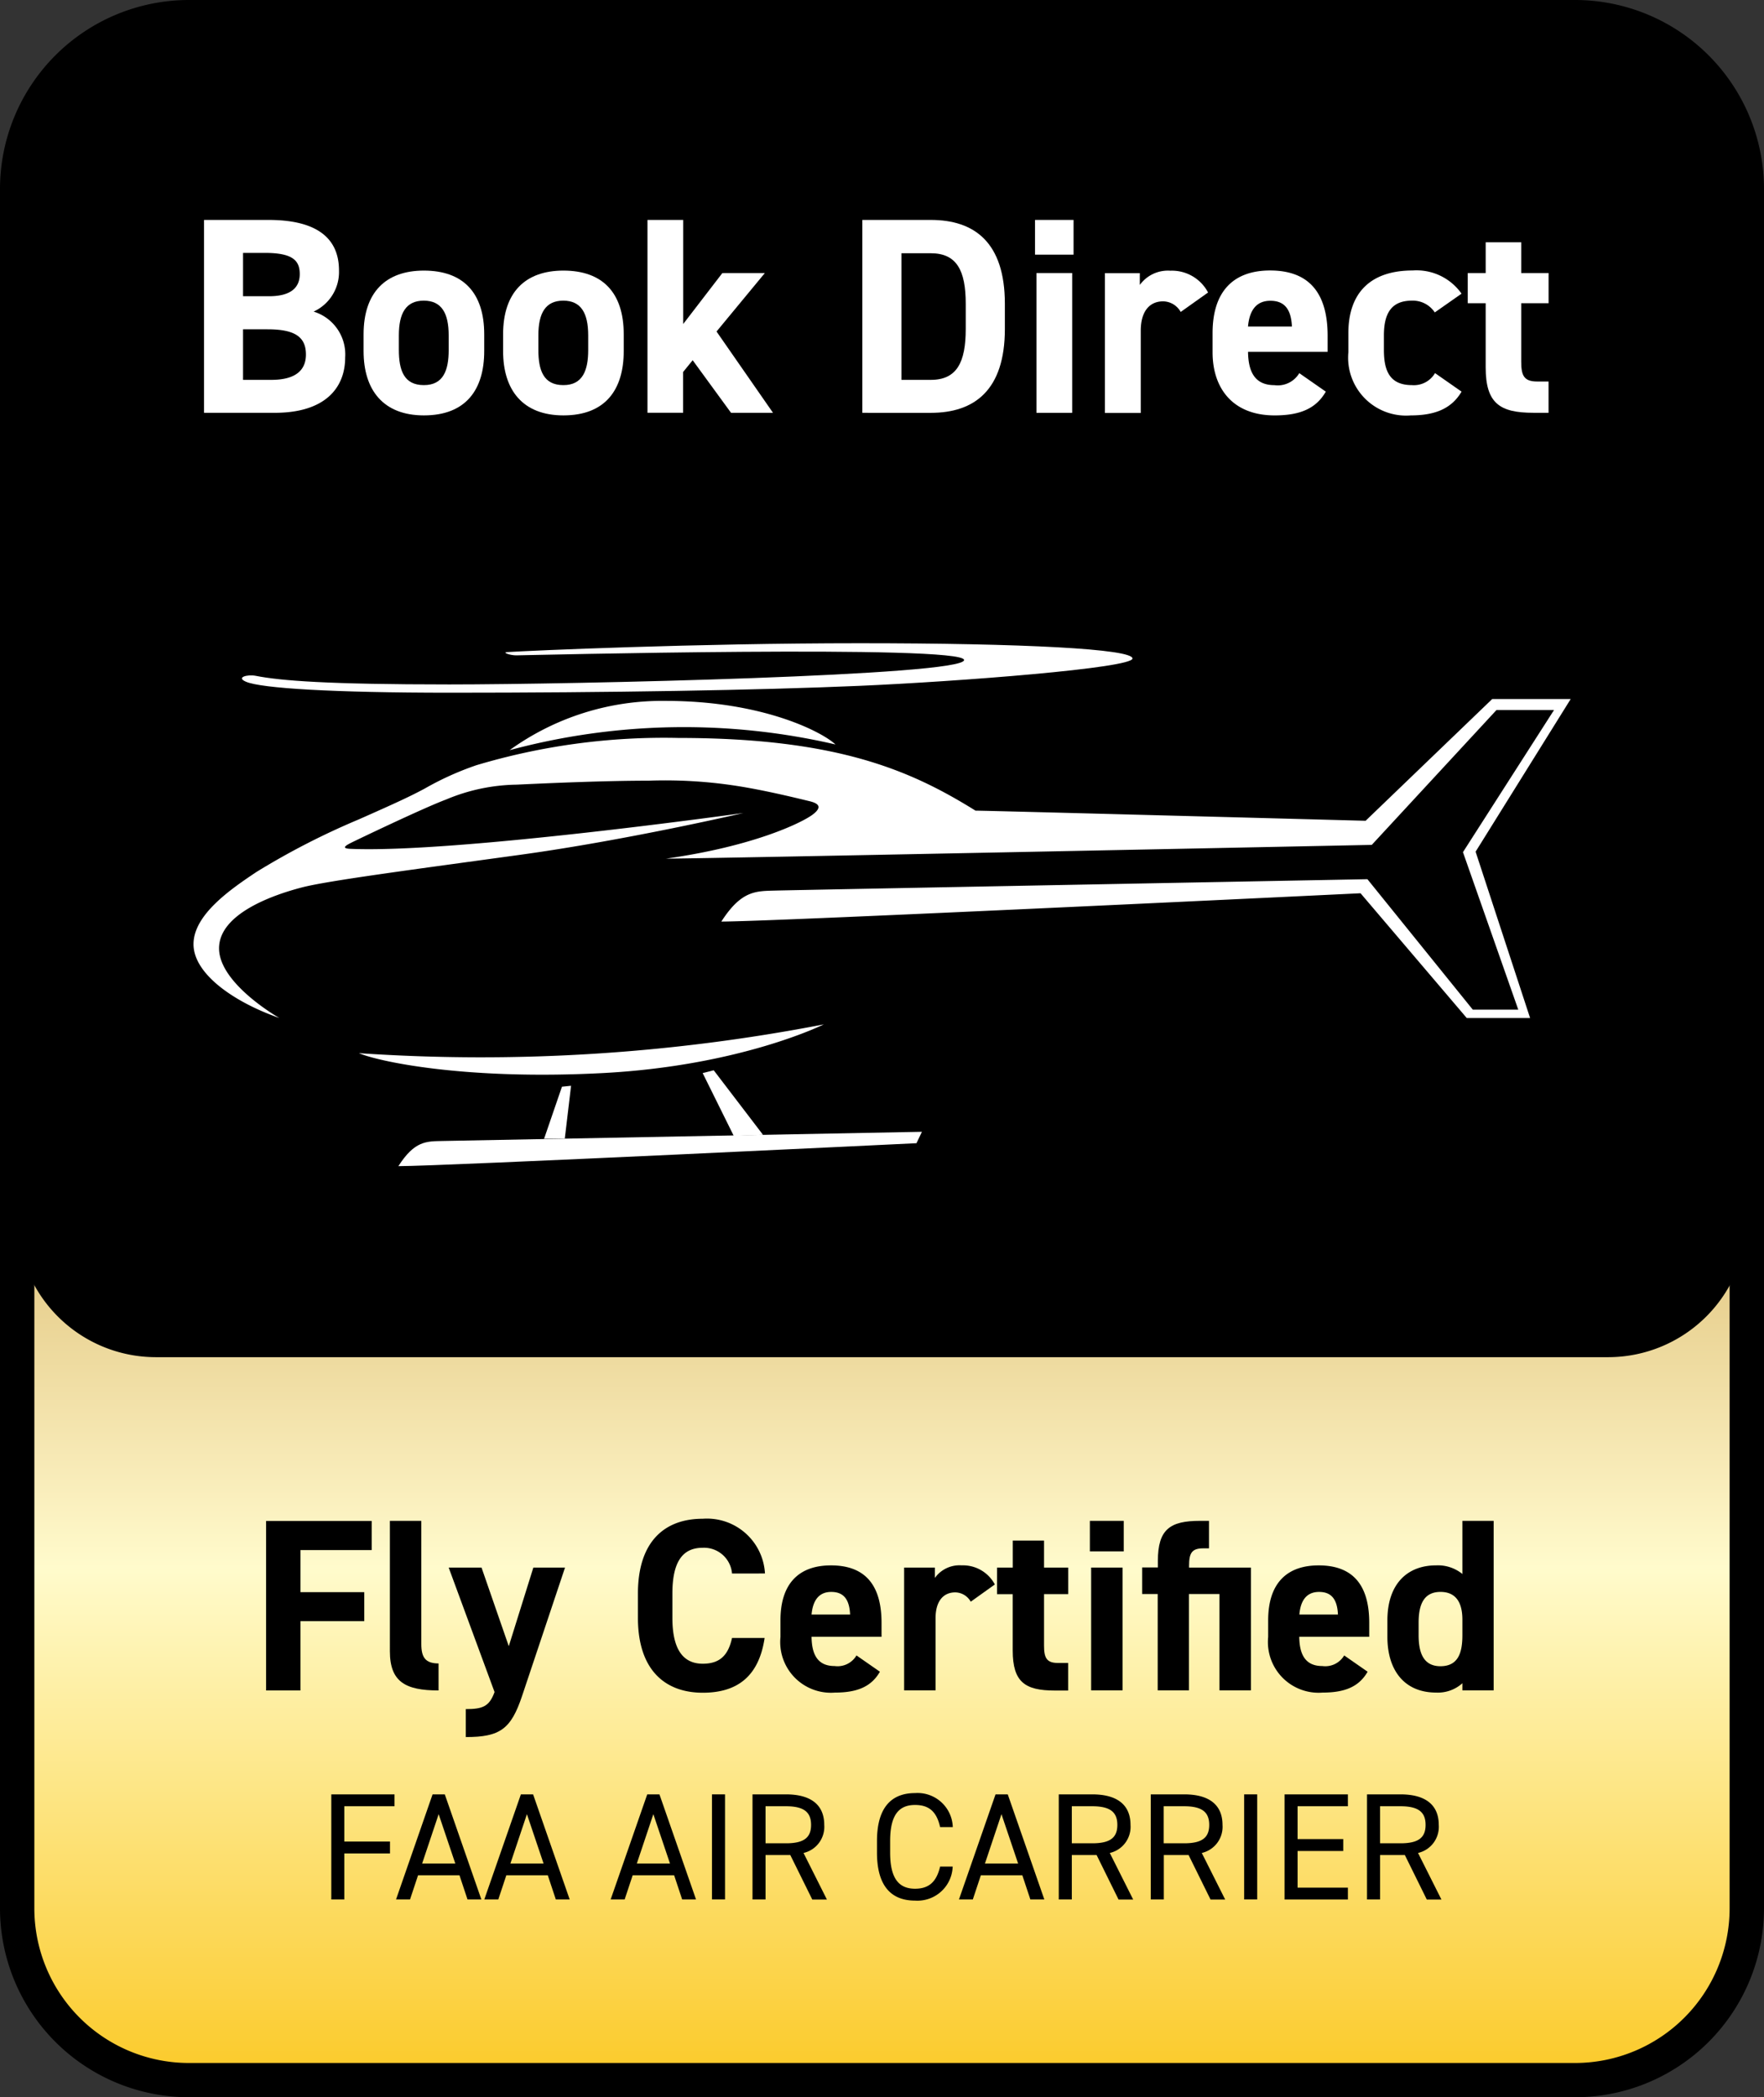
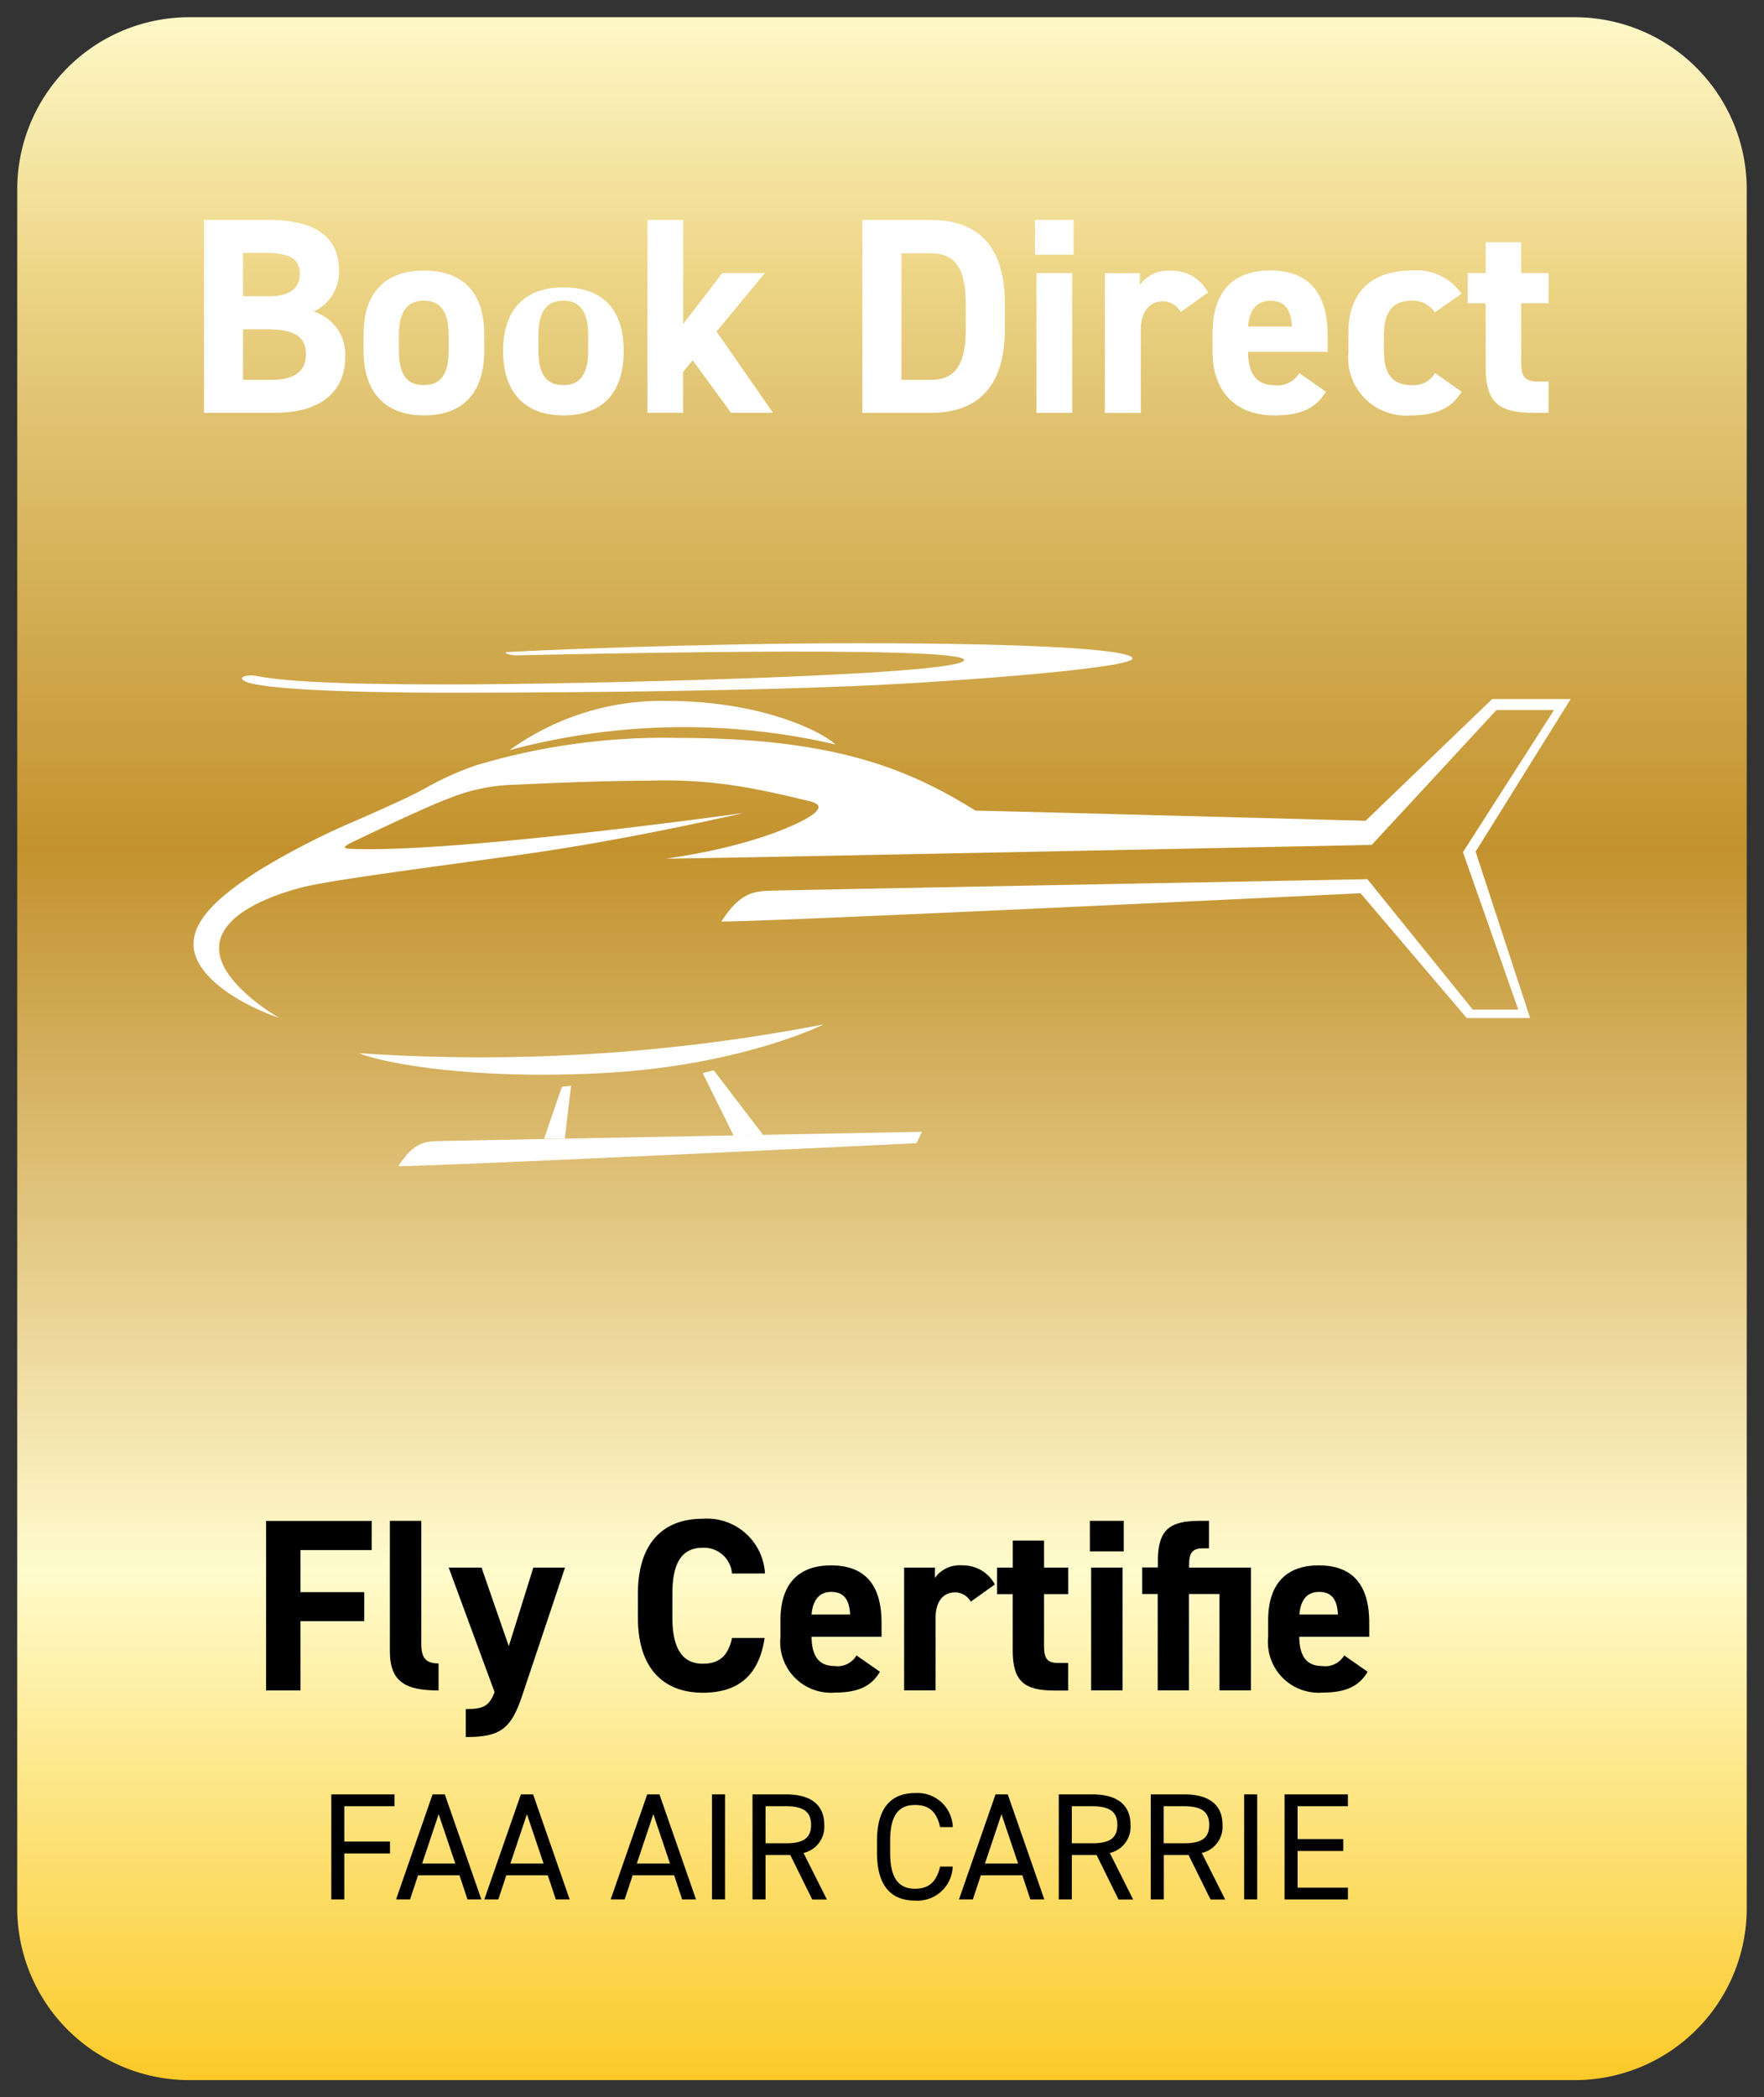
<svg xmlns="http://www.w3.org/2000/svg" height="147.521" viewBox="0 0 124.12 147.521" width="124.12">
  <rect x="0" y="0" width="124.12" height="147.521" fill="#333333" stroke="none" />
  <linearGradient id="a" gradientUnits="objectBoundingBox" x1=".5" x2=".5" y1="1">
    <stop offset=".006" stop-color="#fbc926" />
    <stop offset=".253" stop-color="#fffbcc" />
    <stop offset=".299" stop-color="#f8ebb8" />
    <stop offset=".39" stop-color="#e7cf8e" />
    <stop offset=".516" stop-color="#d0a953" />
    <stop offset=".595" stop-color="#c3922e" />
    <stop offset=".814" stop-color="#e2c675" />
    <stop offset=".871" stop-color="#eed688" />
    <stop offset="1" stop-color="#fffbcc" />
  </linearGradient>
  <path d="m112.825 147.684h-97.556a12.107 12.107 0 0 1 -12.069-12.069v-120.966a12.107 12.107 0 0 1 12.069-12.069h97.555a12.107 12.107 0 0 1 12.069 12.069v120.966a12.1 12.1 0 0 1 -12.068 12.069z" fill="url(#a)" transform="translate(-1.987 -1.367)" />
-   <path d="m115.168 96.831h-102.234a9.762 9.762 0 0 1 -9.734-9.731v-74.8a9.762 9.762 0 0 1 9.734-9.73h102.242a9.762 9.762 0 0 1 9.734 9.734v74.8a9.772 9.772 0 0 1 -9.742 9.727z" transform="translate(-1.987 -1.366)" />
-   <path d="m112.558 148.621h-97.558a13.3 13.3 0 0 1 -13.28-13.282v-120.957a13.3 13.3 0 0 1 13.28-13.282h97.555a13.3 13.3 0 0 1 13.285 13.282v120.965a13.294 13.294 0 0 1 -13.282 13.274zm-97.558-145.104a10.879 10.879 0 0 0 -10.863 10.865v120.965a10.879 10.879 0 0 0 10.863 10.865h97.555a10.879 10.879 0 0 0 10.865-10.865v-120.965a10.879 10.879 0 0 0 -10.862-10.865z" transform="translate(-1.72 -1.1)" />
  <g fill="#fff">
    <path d="m23.779 19.98c3.2 0 4.957 1.139 4.957 3.556a3.061 3.061 0 0 1 -1.786 2.892 3.149 3.149 0 0 1 2.221 3.228c0 2.106-1.377 3.892-4.957 3.892h-4.974v-13.568zm-1.794 5.367h1.827c1.516 0 2.163-.59 2.163-1.557 0-.942-.475-1.491-2.458-1.491h-1.532zm0 5.883h1.983c1.655 0 2.442-.631 2.442-1.786 0-1.278-.844-1.77-2.7-1.77h-1.725z" transform="translate(-4.884 -4.51)" />
    <path d="m41.429 29.992c0 2.7-1.278 4.523-4.244 4.523-2.851 0-4.244-1.77-4.244-4.523v-1.18c0-2.95 1.557-4.482 4.244-4.482 2.737 0 4.244 1.532 4.244 4.482zm-2.5-.082v-1.024c0-1.573-.508-2.442-1.753-2.442s-1.753.869-1.753 2.442v1.024c0 1.418.352 2.475 1.753 2.475 1.385.008 1.754-1.057 1.754-2.475z" transform="translate(-7.358 -5.296)" />
-     <path d="m53.409 29.992c0 2.7-1.278 4.523-4.244 4.523-2.851 0-4.244-1.77-4.244-4.523v-1.18c0-2.95 1.557-4.482 4.244-4.482 2.737 0 4.244 1.532 4.244 4.482zm-2.5-.082v-1.024c0-1.573-.508-2.442-1.753-2.442s-1.753.869-1.753 2.442v1.024c0 1.418.352 2.475 1.753 2.475 1.377.008 1.754-1.057 1.754-2.475z" transform="translate(-9.522 -5.296)" />
+     <path d="m53.409 29.992c0 2.7-1.278 4.523-4.244 4.523-2.851 0-4.244-1.77-4.244-4.523c0-2.95 1.557-4.482 4.244-4.482 2.737 0 4.244 1.532 4.244 4.482zm-2.5-.082v-1.024c0-1.573-.508-2.442-1.753-2.442s-1.753.869-1.753 2.442v1.024c0 1.418.352 2.475 1.753 2.475 1.377.008 1.754-1.057 1.754-2.475z" transform="translate(-9.522 -5.296)" />
    <path d="m65.579 23.716-3.4 4.113 3.974 5.719h-2.953l-2.7-3.7-.672.828v2.868h-2.508v-13.564h2.515v7.32l2.753-3.581z" transform="translate(-11.762 -4.51)" />
    <path d="m75.77 33.549v-13.569h4.818c3.064 0 5.211 1.573 5.211 5.9v1.77c0 4.31-2.147 5.9-5.211 5.9zm7.276-5.9v-1.769c0-2.343-.631-3.556-2.458-3.556h-2.065v8.906h2.065c1.835 0 2.458-1.237 2.458-3.581z" transform="translate(-15.094 -4.51)" />
    <path d="m90.6 19.98h2.712v2.442h-2.712zm.1 3.736h2.515v9.833h-2.515z" transform="translate(-17.773 -4.51)" />
    <path d="m101.934 27.241a1.436 1.436 0 0 0 -1.237-.746c-.942 0-1.573.688-1.573 2.065v5.785h-2.524v-9.833h2.458v.828a2.439 2.439 0 0 1 2.147-1 2.871 2.871 0 0 1 2.655 1.532z" transform="translate(-18.857 -5.298)" />
    <path d="m113.814 32.842c-.688 1.2-1.827 1.672-3.6 1.672-2.95 0-4.367-1.909-4.367-4.441v-1.345c0-2.966 1.491-4.408 4.048-4.408 2.77 0 4.048 1.614 4.048 4.6v1.123h-5.6c.016 1.36.451 2.343 1.852 2.343a1.761 1.761 0 0 0 1.753-.844zm-5.473-4.58h3.089c-.057-1.278-.574-1.811-1.516-1.811-1-.001-1.475.688-1.573 1.81z" transform="translate(-20.527 -5.294)" />
    <path d="m125.474 32.842c-.688 1.164-1.811 1.672-3.581 1.672a4.075 4.075 0 0 1 -4.384-4.441v-1.345c0-2.868 1.59-4.408 4.523-4.408a3.87 3.87 0 0 1 3.441 1.631l-1.883 1.319a1.854 1.854 0 0 0 -1.614-.828c-1.418 0-1.967.869-1.967 2.442v1.024c0 1.418.377 2.475 1.967 2.475a1.725 1.725 0 0 0 1.631-.844z" transform="translate(-22.634 -5.294)" />
    <path d="m127.76 24.063h1.262v-2.163h2.5v2.163h1.926v2.122h-1.926v4.115c0 .983.2 1.393 1.123 1.393h.8v2.2h-1.065c-2.376 0-3.359-.672-3.359-3.2v-4.508h-1.261z" transform="translate(-24.485 -4.857)" />
  </g>
  <path d="m32 131.66v2.057h-5.013v2.958h4.49v2.04h-4.49v4.875h-2.417v-11.922h7.43z" transform="translate(-5.847 -24.682)" />
  <path d="m35.2 131.66h2.212v8.661c0 .934.279 1.368 1.213 1.368v1.9c-2.335 0-3.425-.606-3.425-2.761z" transform="translate(-7.767 -24.682)" />
  <path d="m42.561 135.67 1.917 5.531 1.729-5.531h2.229l-3.024 9.038c-.778 2.319-1.54 2.884-3.958 2.884v-1.967c1.2 0 1.655-.188 2.024-1.2l-3.228-8.755z" transform="translate(-8.679 -25.406)" />
  <path d="m63.121 135.331a1.978 1.978 0 0 0 -2.057-1.811c-1.4 0-2.139.95-2.139 3.228v1.7c0 2.212.746 3.228 2.139 3.228 1.213 0 1.794-.606 2.057-1.811h2.294c-.4 2.679-1.9 3.851-4.351 3.851-2.679 0-4.564-1.622-4.564-5.269v-1.7c0-3.679 1.885-5.269 4.564-5.269a4.087 4.087 0 0 1 4.375 3.851z" transform="translate(-11.614 -24.649)" />
  <path d="m75.738 142.961c-.606 1.057-1.606 1.467-3.163 1.467a3.565 3.565 0 0 1 -3.835-3.908v-1.172c0-2.606 1.311-3.867 3.556-3.867 2.434 0 3.556 1.418 3.556 4.04v.983h-4.924c.016 1.2.393 2.057 1.622 2.057a1.543 1.543 0 0 0 1.54-.746zm-4.81-4.023h2.712c-.049-1.123-.5-1.59-1.327-1.59-.877 0-1.295.607-1.385 1.59z" transform="translate(-13.825 -25.371)" />
  <path d="m84.047 138.036a1.267 1.267 0 0 0 -1.09-.656c-.828 0-1.385.606-1.385 1.811v5.08h-2.212v-8.636h2.163v.729a2.134 2.134 0 0 1 1.885-.885 2.539 2.539 0 0 1 2.335 1.344z" transform="translate(-15.743 -25.371)" />
  <path d="m87.34 135.251h1.106v-1.9h2.2v1.9h1.7v1.868h-1.7v3.613c0 .86.172 1.229.983 1.229h.713v1.939h-.942c-2.089 0-2.958-.59-2.958-2.819v-3.958h-1.102z" transform="translate(-17.185 -24.987)" />
  <path d="m95.31 131.66h2.384v2.147h-2.384zm.09 3.286h2.212v8.636h-2.212z" transform="translate(-18.624 -24.682)" />
  <path d="m100.906 134.946v-.467c0-2.229.86-2.819 2.958-2.819h.639v1.934h-.418c-.811 0-.983.361-.983 1.229v.123h4.351v8.636h-2.212v-6.776h-2.147v6.776h-2.2v-6.776h-1.094v-1.868h1.106z" transform="translate(-19.435 -24.682)" />
  <path d="m117.618 142.961c-.606 1.057-1.606 1.467-3.163 1.467a3.565 3.565 0 0 1 -3.835-3.908v-1.172c0-2.606 1.311-3.867 3.556-3.867 2.434 0 3.556 1.418 3.556 4.04v.983h-4.924c.016 1.2.393 2.057 1.622 2.057a1.543 1.543 0 0 0 1.54-.746zm-4.8-4.023h2.712c-.049-1.123-.5-1.59-1.327-1.59-.887 0-1.303.607-1.387 1.59z" transform="translate(-21.389 -25.371)" />
-   <path d="m126.137 131.66h2.2v11.922h-2.2v-.5a2.571 2.571 0 0 1 -1.852.656c-2.261 0-3.425-1.606-3.425-3.908v-1.172c0-2.524 1.368-3.867 3.425-3.867a2.728 2.728 0 0 1 1.852.606zm0 8.038v-1.09c0-1.262-.5-1.95-1.54-1.95-1.09 0-1.54.762-1.54 2.147v.9c0 1.245.344 2.18 1.54 2.18 1.245-.007 1.54-.941 1.54-2.185z" transform="translate(-23.239 -24.682)" />
  <path d="m34.619 155.14v.836h-3.531v2.483h3.212v.836h-3.212v3.237h-.918v-7.392z" transform="translate(-6.859 -28.923)" />
  <path d="m35.73 162.531 2.57-7.391h.86l2.573 7.391h-.975l-.565-1.7h-2.914l-.565 1.7zm1.835-2.524h2.335l-1.172-3.474z" transform="translate(-7.863 -28.923)" />
  <path d="m43.31 162.531 2.573-7.391h.86l2.573 7.391h-.975l-.565-1.7h-2.917l-.565 1.7zm1.835-2.524h2.335l-1.172-3.474z" transform="translate(-9.232 -28.923)" />
  <path d="m54.16 162.531 2.573-7.391h.86l2.573 7.391h-.975l-.565-1.7h-2.917l-.565 1.7zm1.84-2.524h2.335l-1.172-3.474z" transform="translate(-11.192 -28.923)" />
  <path d="m63.778 162.531h-.918v-7.391h.918z" transform="translate(-12.763 -28.923)" />
  <path d="m70.543 162.531-1.543-3.122h-1.742v3.122h-.918v-7.391h2.36c1.7 0 2.688.7 2.688 2.147a1.886 1.886 0 0 1 -1.458 1.975l1.647 3.278h-1.034zm-1.852-3.949c1.254 0 1.77-.385 1.77-1.295s-.516-1.311-1.77-1.311h-1.433v2.606h1.434z" transform="translate(-13.392 -28.923)" />
  <path d="m81.471 157.423c-.254-1.155-.844-1.557-1.762-1.557-1.139 0-1.753.7-1.753 2.54v.811c0 1.835.623 2.54 1.753 2.54.967 0 1.508-.475 1.762-1.557h.885a2.48 2.48 0 0 1 -2.647 2.393c-1.639 0-2.679-.983-2.679-3.376v-.811c0-2.393 1.041-3.376 2.679-3.376a2.478 2.478 0 0 1 2.655 2.393z" transform="translate(-15.323 -28.903)" />
  <path d="m84.07 162.531 2.573-7.391h.86l2.573 7.391h-.983l-.565-1.7h-2.918l-.565 1.7zm1.827-2.524h2.335l-1.172-3.474z" transform="translate(-16.594 -28.923)" />
  <path d="m96.843 162.531-1.54-3.122h-1.745v3.122h-.918v-7.391h2.36c1.7 0 2.688.7 2.688 2.147a1.886 1.886 0 0 1 -1.458 1.975l1.647 3.278h-1.034zm-1.852-3.949c1.254 0 1.77-.385 1.77-1.295s-.516-1.311-1.77-1.311h-1.433v2.606h1.434z" transform="translate(-18.142 -28.923)" />
  <path d="m104.743 162.531-1.54-3.122h-1.745v3.122h-.918v-7.391h2.36c1.7 0 2.688.7 2.688 2.147a1.886 1.886 0 0 1 -1.458 1.975l1.647 3.278h-1.032zm-1.86-3.949c1.254 0 1.77-.385 1.77-1.295s-.516-1.311-1.77-1.311h-1.433v2.606h1.434z" transform="translate(-19.569 -28.923)" />
  <path d="m109.478 162.531h-.918v-7.391h.918z" transform="translate(-21.018 -28.923)" />
  <path d="m116.487 155.14v.836h-3.54v2.311h3.212v.836h-3.212v2.577h3.54v.836h-4.457v-7.396z" transform="translate(-21.645 -28.923)" />
-   <path d="m123.313 162.531-1.54-3.122h-1.745v3.122h-.918v-7.391h2.36c1.7 0 2.688.7 2.688 2.147a1.886 1.886 0 0 1 -1.458 1.975l1.647 3.278h-1.032zm-1.852-3.949c1.254 0 1.77-.385 1.77-1.295s-.516-1.311-1.77-1.311h-1.434v2.606z" transform="translate(-22.923 -28.923)" />
  <path d="m45.48 64.736a18.33 18.33 0 0 1 11-3.466c6.809 0 11 2.188 11.93 3.064a47.225 47.225 0 0 0 -22.93.402z" fill="#fff" transform="translate(-9.624 -11.968)" />
  <path d="m41.157 56.943c1.565-.1 13.249-.623 24.778-.623s19.223.4 19.223 1.073-12.233 1.622-19.264 1.926-17.732.481-28.744.481c-8.268 0-13.29-.311-14.364-.77-.737-.311.1-.533.68-.418 1.753.344 5.006.606 13.626.606s36.217-.618 36.217-1.718-31.071-.328-31.513-.328-1.008-.205-.639-.229z" fill="#fff" transform="translate(-5.473 -11.074)" />
  <path d="m24.379 83.545s-4.244-2.4-4.244-4.9 4.007-3.81 5.834-4.285 7.915-1.27 15.4-2.3 15.658-2.933 15.658-2.933-20.267 2.84-27.65 2.52c-.565-.025-.459-.172.033-.418s5.129-2.466 6.711-3.056a13.239 13.239 0 0 1 4.949-1.041c2.434-.115 6.285-.279 9.275-.279a32.9 32.9 0 0 1 6.014.336c2.171.32 4.736.967 5.3 1.1s1.008.369.254.942-4.154 2.237-10.332 3.105c2.671 0 49.663-.967 49.663-.967l8.776-9.488h4.048l-6.408 10 3.892 11.078h-3.2l-7.415-9.177s-40.264.762-41.641.8-2.4-.025-3.818 2.18c3.818 0 44.976-1.991 44.976-1.991l7.473 8.776h4.457l-3.835-11.7 6.691-10.737h-5.523l-8.907 8.563s-26.61-.713-27.449-.713c-4.507-2.8-9.669-5.113-20.9-5.113a46.087 46.087 0 0 0 -14.216 1.917 21.006 21.006 0 0 0 -3.645 1.647c-1.008.541-1.975.991-4.646 2.171a52.393 52.393 0 0 0 -7.2 3.7c-1.762 1.18-4.416 2.983-4.416 5.072s2.845 4.076 6.041 5.191z" fill="#fff" transform="translate(-4.722 -11.939)" />
  <path d="m65.25 89.04s-5.842 2.917-15.56 3.425-15.781-.819-17.15-1.4a126.806 126.806 0 0 0 32.71-2.025z" fill="#fff" transform="translate(-7.287 -16.984)" />
  <path d="m72.769 98.26s-32.636.623-33.75.647-1.95-.016-3.089 1.77c3.089 0 36.454-1.614 36.454-1.614z" fill="#fff" transform="translate(-7.899 -18.649)" />
  <path d="m62.06 93.177 2.188 4.416 2.057-.074-3.467-4.539z" fill="#fff" transform="translate(-12.619 -17.696)" />
  <path d="m50.341 94.31-.441 3.712-1.458.016 1.258-3.662z" fill="#fff" transform="translate(-10.159 -17.936)" />
</svg>